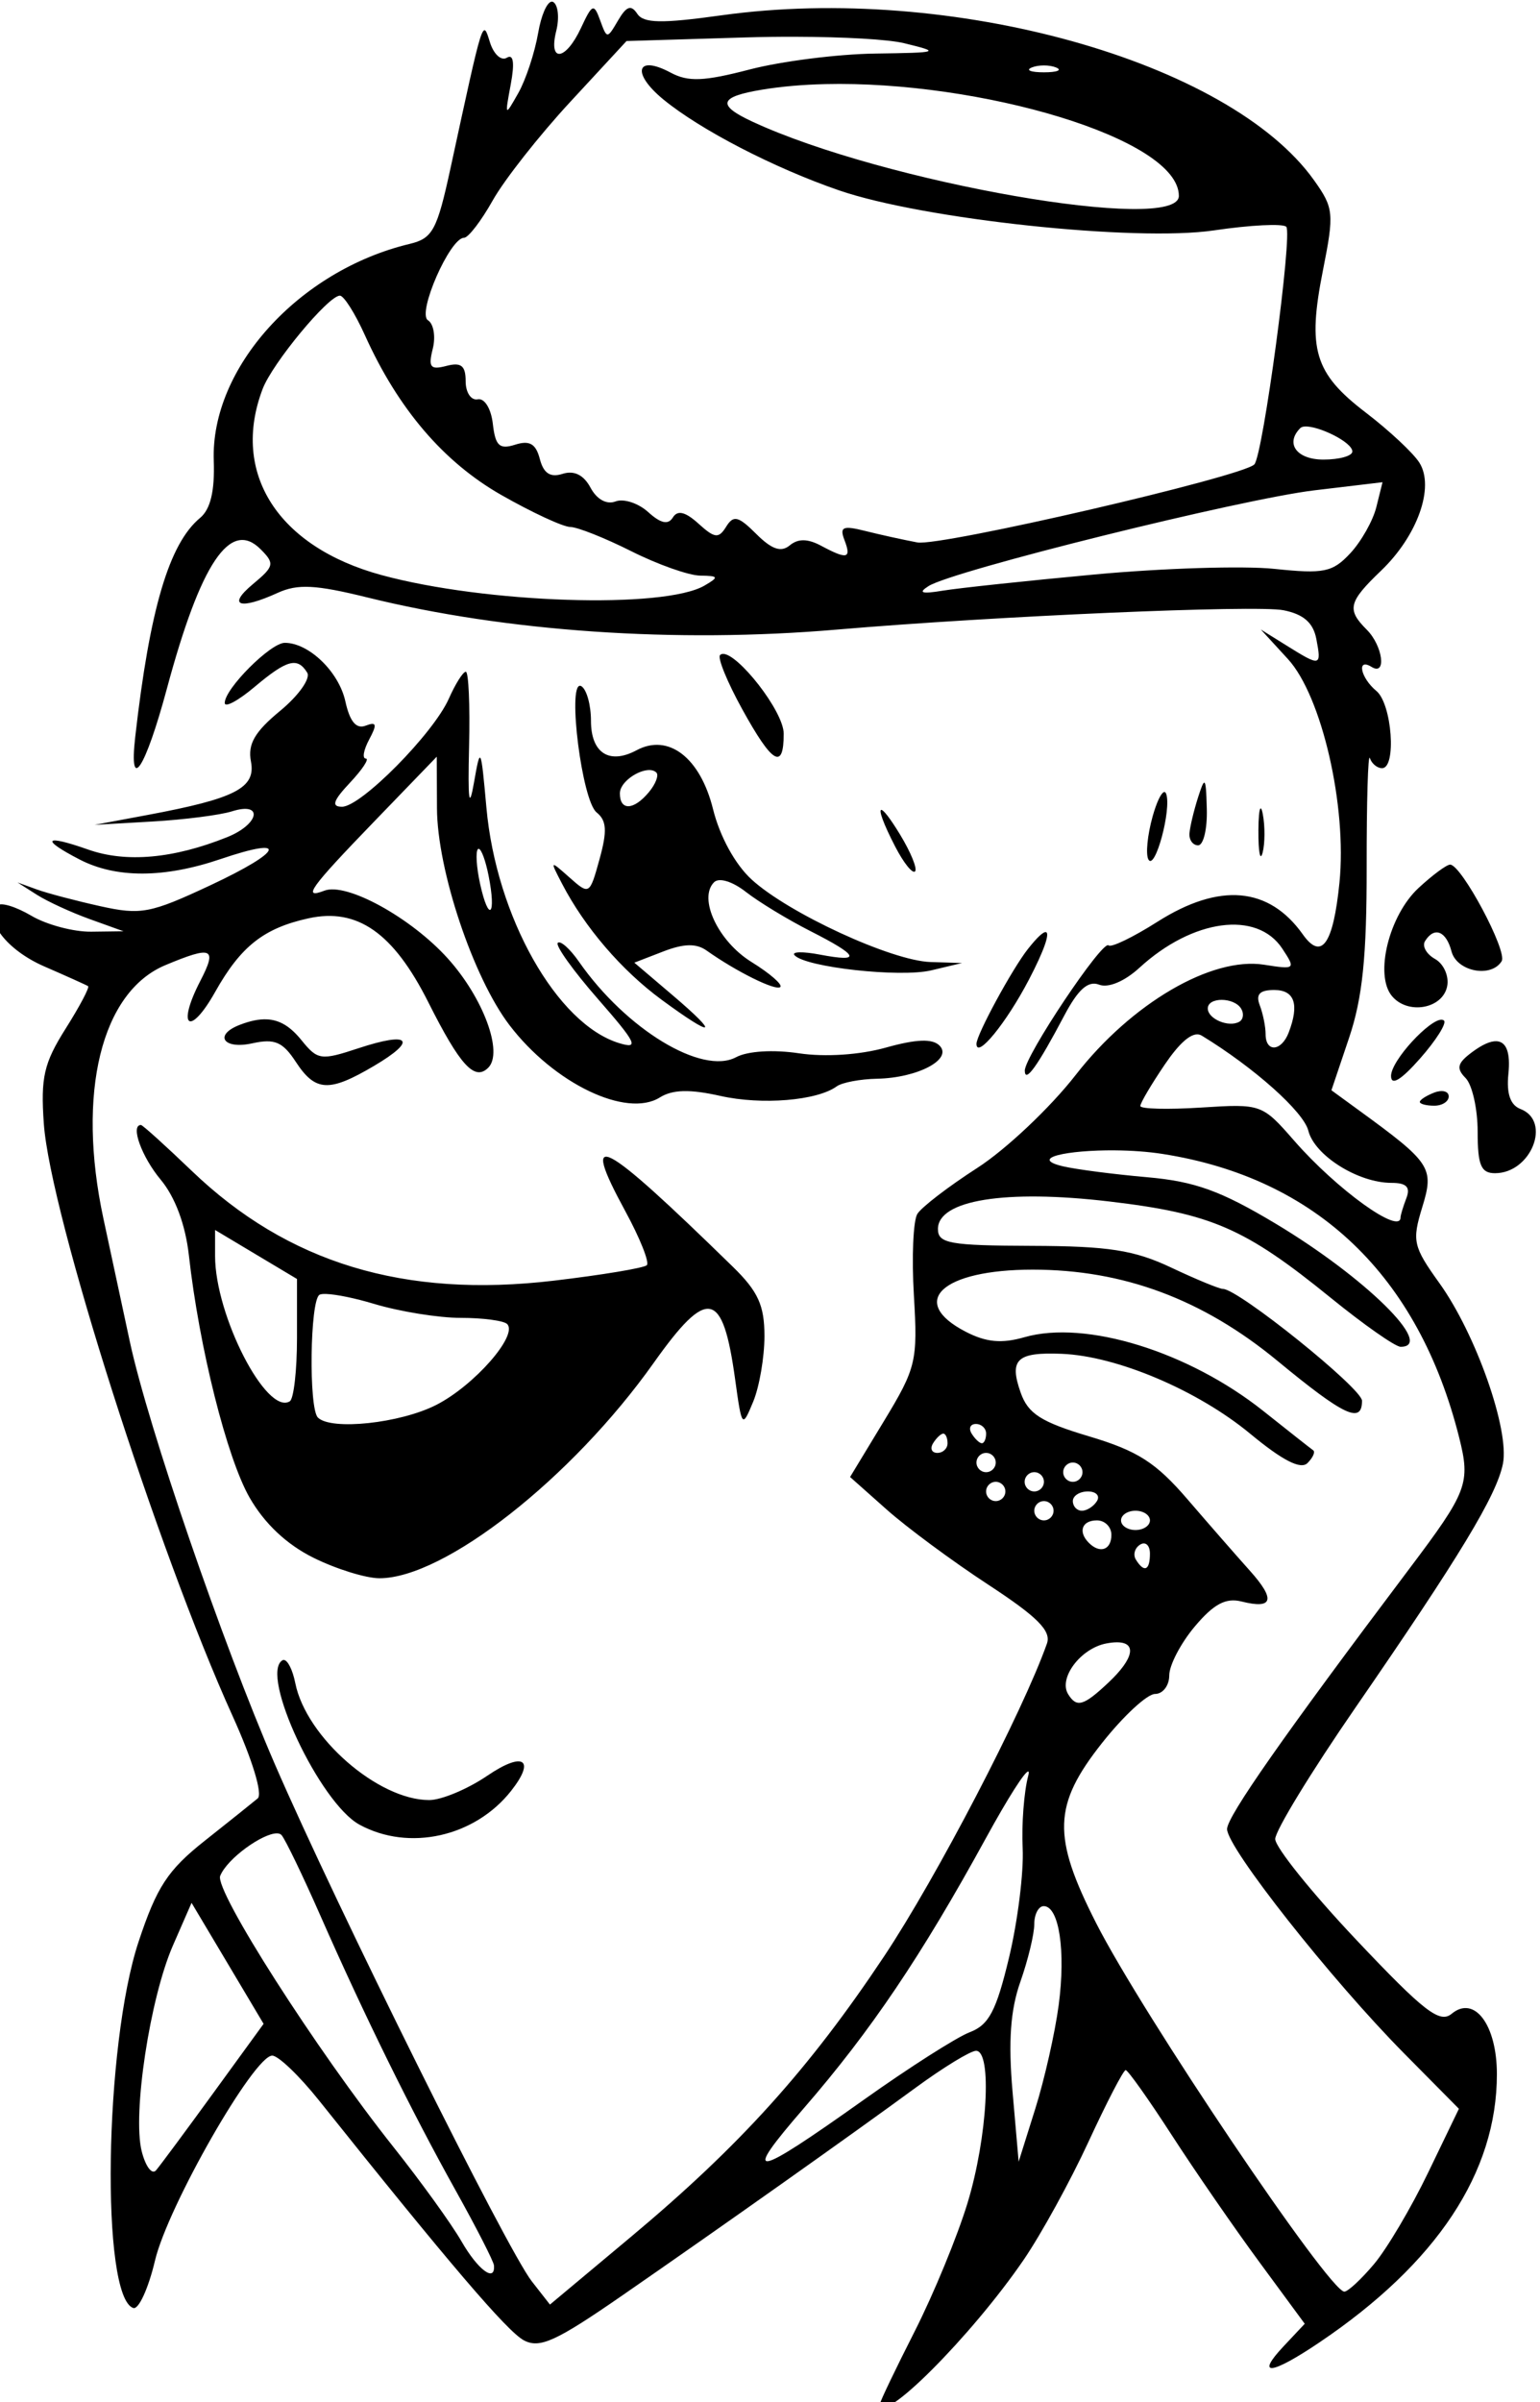
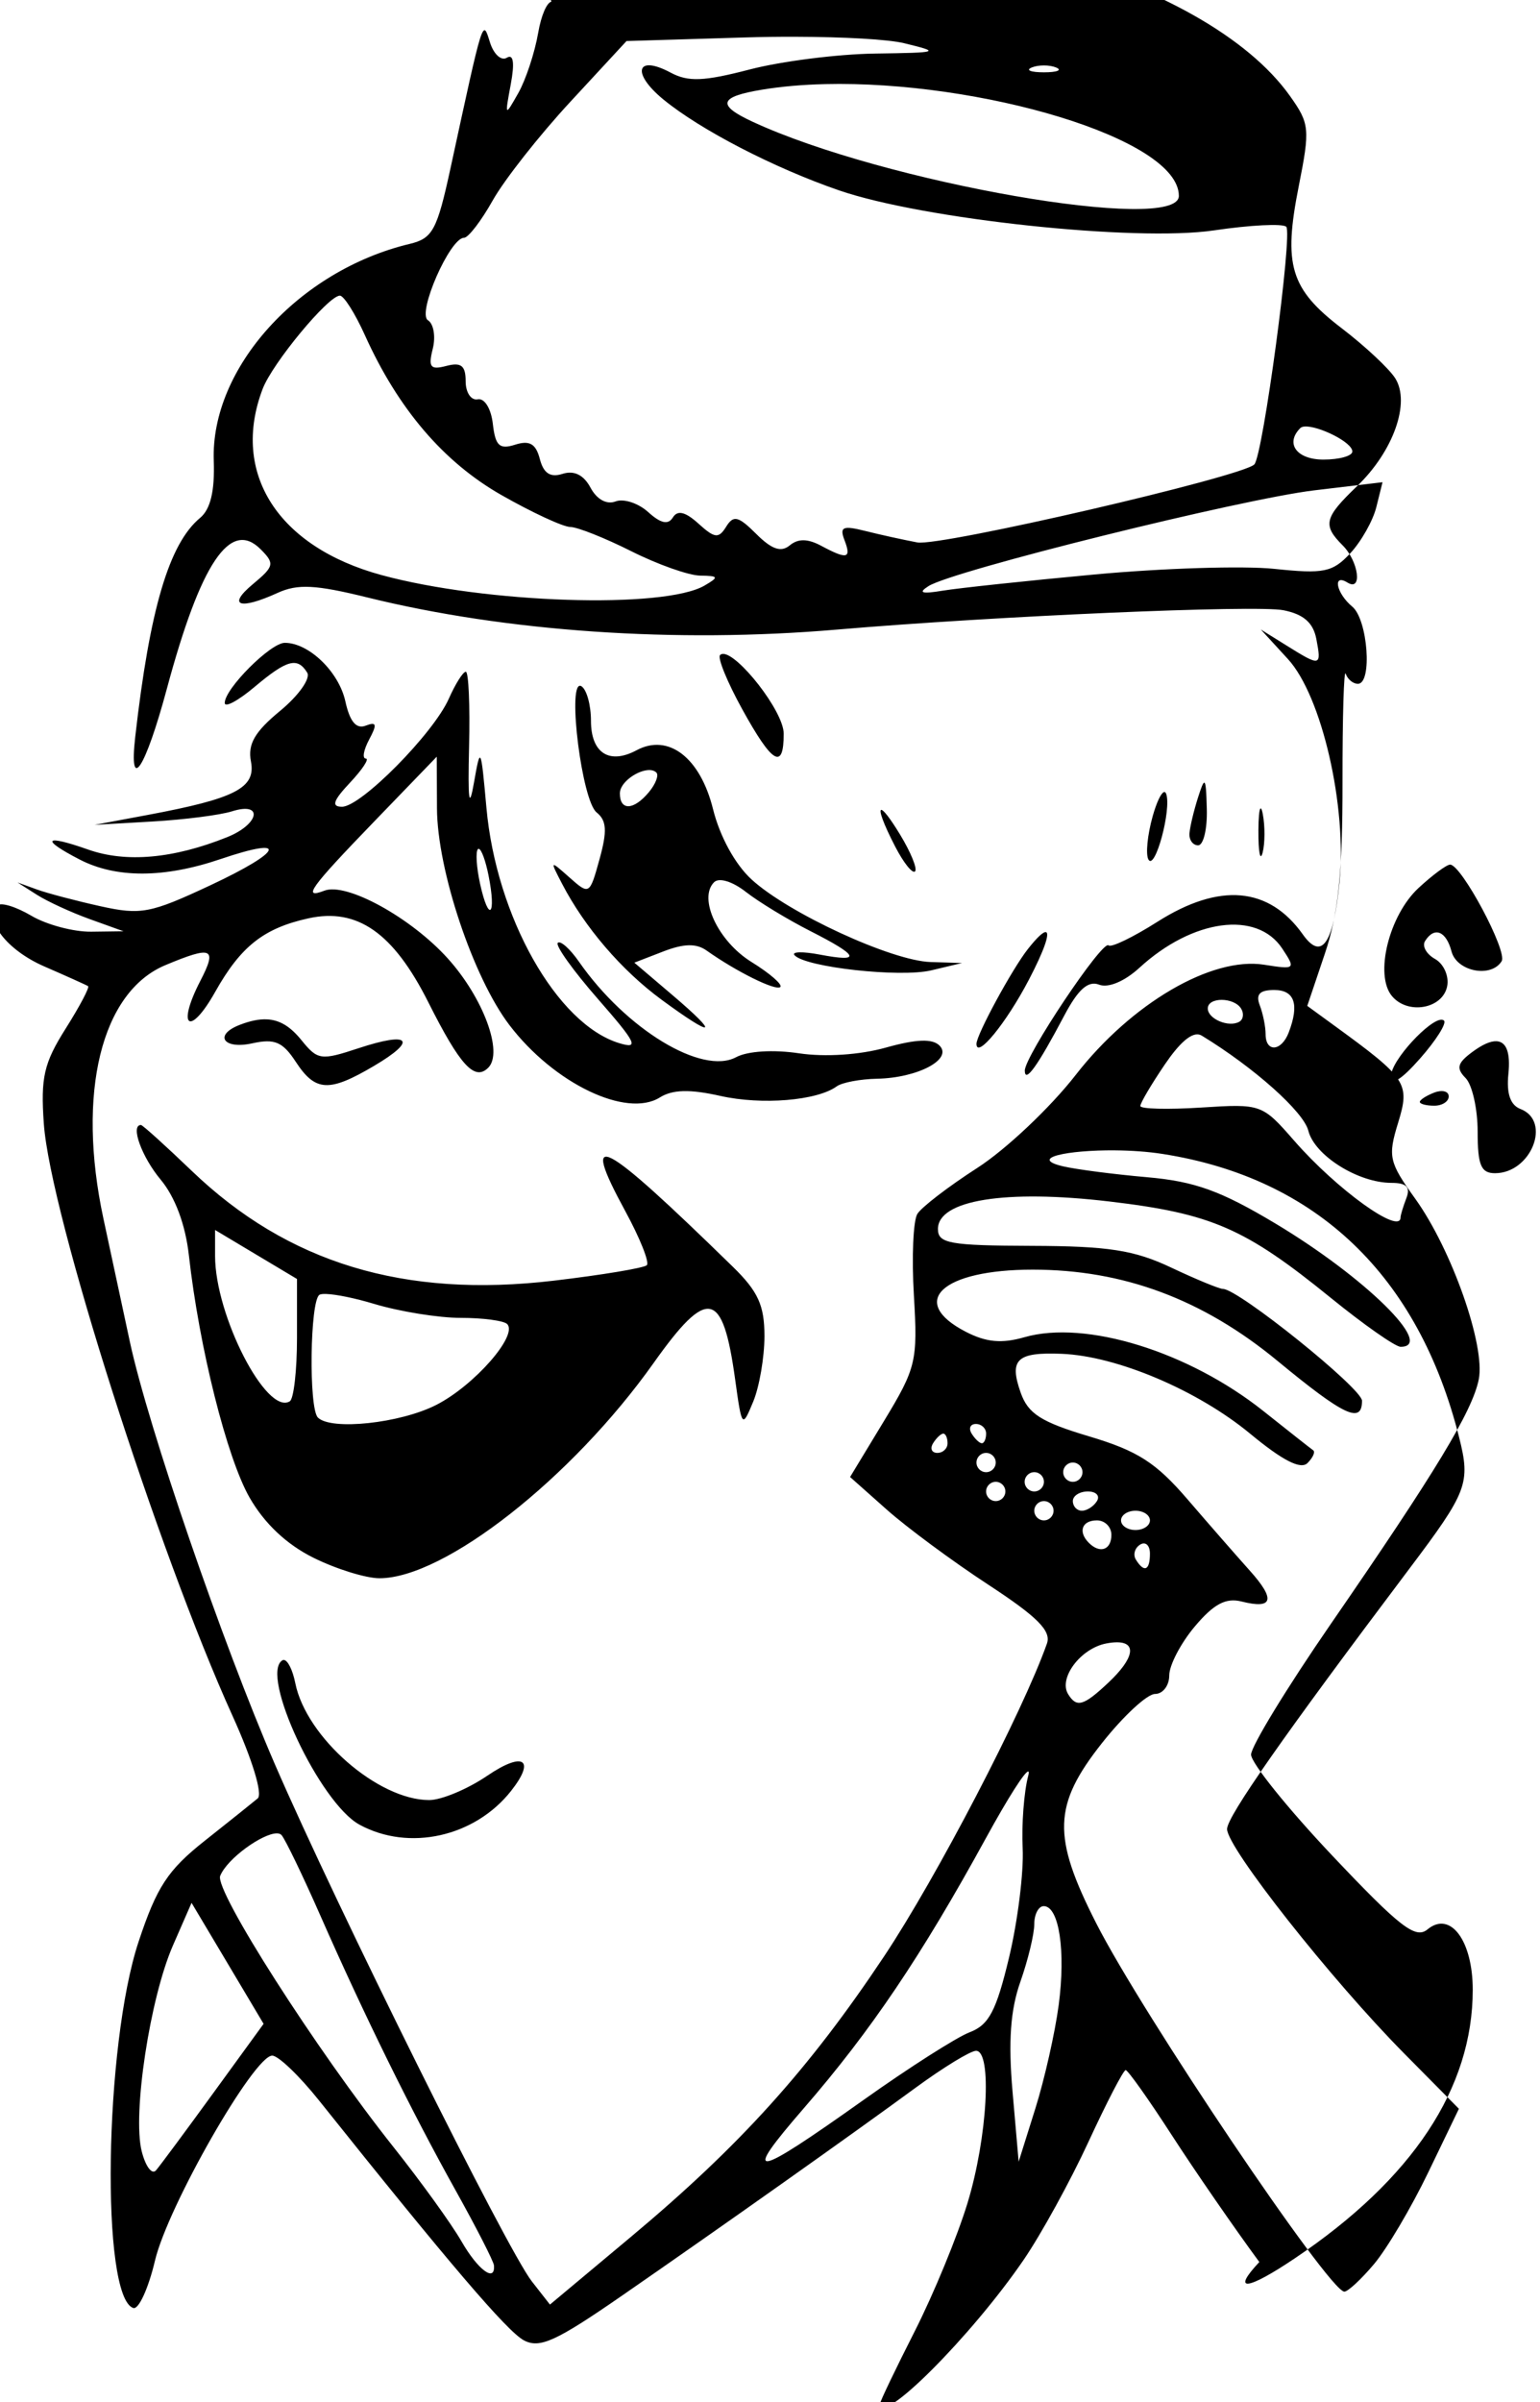
<svg xmlns="http://www.w3.org/2000/svg" xmlns:ns1="http://sodipodi.sourceforge.net/DTD/sodipodi-0.dtd" xmlns:ns2="http://www.inkscape.org/namespaces/inkscape" ns1:docname="Axil.svg" ns2:version="1.0 (4035a4fb49, 2020-05-01)" id="svg612" version="1.1" viewBox="0 0 42.343 66.006" height="66.006mm" width="42.343mm">
  <title id="title636">Axil</title>
  <defs id="defs606" />
  <ns1:namedview ns2:window-maximized="0" ns2:window-y="0" ns2:window-x="128" ns2:window-height="1030" ns2:window-width="1426" fit-margin-bottom="0" fit-margin-right="0" fit-margin-left="0" fit-margin-top="0" ns2:snap-global="false" showgrid="false" ns2:document-rotation="0" ns2:current-layer="layer1" ns2:document-units="mm" ns2:cy="214.85601" ns2:cx="213.24716" ns2:zoom="1.4" ns2:pageshadow="2" ns2:pageopacity="0.0" borderopacity="1.0" bordercolor="#666666" pagecolor="#ffffff" id="base" />
  <g transform="translate(115.527,-28.845)" id="layer1" ns2:groupmode="layer" ns2:label="Lager 1">
-     <path ns1:nodetypes="ssssssssssssssssssccccsssccssssssssccccscscccssssssssssscccsssscsssssscsscsssssscsssssssscccsssssssccccccscssccssssssssssssssccsssscccssssscssscccccsssssssscssssscssssssssssssssscssssssssssssssssssscccsssssssssssssscscsssssssssccsssssccsssssccsssssccsssssssccccssssscssssssssssssccsssscccssssssssccssssssccsssssscsssscsscsssssssssssccsscscsscsssssssssssscssssssssscssssssscsssssssssscccscsssssssssssscsssssssssssssssssscccssscssscssssssscsssscsssssssssssssssssssssscsssssssssssssssssssssssssssscssssssssssssssssssscssssccccscccsscccsss" transform="scale(0.265)" d="m -378.742,109.025 c -0.477,0.095 -1.056,1.418 -1.369,3.225 -0.357,2.065 -1.287,4.879 -2.066,6.254 -1.396,2.465 -1.406,2.453 -0.781,-0.904 0.419,-2.25 0.279,-3.187 -0.41,-2.762 -0.573,0.354 -1.359,-0.362 -1.746,-1.594 -0.769,-2.448 -0.657,-2.802 -4.086,13.008 -1.405,6.48 -1.856,7.316 -4.254,7.891 -11.509,2.756 -20.657,12.877 -20.318,22.479 0.111,3.143 -0.34,5.035 -1.416,5.928 -3.216,2.669 -5.223,9.434 -6.732,22.705 -0.678,5.961 1.039,3.348 3.285,-5 3.508,-13.035 6.576,-17.6 9.717,-14.459 1.49,1.49 1.427,1.776 -0.801,3.631 -2.698,2.246 -1.382,2.704 2.58,0.898 2.073,-0.945 3.934,-0.849 9.297,0.475 14.408,3.557 32.022,4.762 48.705,3.336 16.444,-1.405 43.513,-2.577 46.359,-2.008 2.082,0.416 3.083,1.294 3.406,2.984 0.545,2.852 0.437,2.875 -3.051,0.701 l -2.715,-1.691 2.816,3.066 c 3.513,3.825 6.15,15.269 5.346,23.209 -0.645,6.37 -1.858,8.082 -3.795,5.352 -3.514,-4.954 -8.645,-5.405 -15.082,-1.322 -2.534,1.607 -4.82,2.711 -5.08,2.451 -0.611,-0.611 -8.708,11.497 -8.689,12.992 0.018,1.353 1.327,-0.472 4.086,-5.697 1.447,-2.74 2.481,-3.658 3.625,-3.219 0.956,0.367 2.643,-0.342 4.188,-1.758 5.52,-5.06 12.192,-5.955 14.812,-1.988 1.415,2.142 1.363,2.188 -1.887,1.676 -5.445,-0.858 -13.765,4.008 -19.541,11.428 -2.638,3.389 -7.239,7.731 -10.223,9.65 -2.983,1.919 -5.777,4.063 -6.209,4.762 -0.432,0.699 -0.594,4.505 -0.359,8.459 0.405,6.811 0.243,7.495 -3.096,13.006 l -3.525,5.816 3.807,3.383 c 2.094,1.86 6.827,5.359 10.518,7.773 5.118,3.348 6.566,4.8 6.1,6.117 -2.498,7.065 -11.45,24.252 -16.879,32.406 -7.802,11.72 -14.985,19.674 -26.309,29.135 l -8.377,7 -1.881,-2.406 c -2.608,-3.337 -20.244,-38.812 -26.664,-53.633 -5.452,-12.587 -13.132,-34.945 -15.037,-43.775 -0.593,-2.75 -1.831,-8.515 -2.752,-12.812 -2.787,-13.008 -0.222,-23.485 6.434,-26.266 4.876,-2.037 5.401,-1.799 3.619,1.646 -2.492,4.819 -1.1,5.837 1.545,1.131 2.658,-4.73 5.048,-6.613 9.684,-7.631 5.072,-1.114 8.812,1.506 12.434,8.707 3.298,6.558 4.802,8.198 6.217,6.783 1.582,-1.582 -0.515,-7.242 -4.197,-11.326 -3.822,-4.239 -10.508,-7.913 -12.801,-7.033 -2.346,0.9 -1.508,-0.265 5.154,-7.16 l 6.5,-6.729 0.023,5.346 c 0.025,6.404 3.751,17.544 7.518,22.482 4.615,6.051 12.14,9.67 15.607,7.504 1.319,-0.824 3.107,-0.869 6.279,-0.158 4.302,0.964 10.033,0.493 12.074,-0.992 0.55,-0.4 2.434,-0.756 4.188,-0.791 4.223,-0.084 7.885,-2.027 6.475,-3.438 -0.737,-0.737 -2.407,-0.674 -5.568,0.211 -2.712,0.759 -6.315,0.995 -9.018,0.59 -2.659,-0.399 -5.325,-0.233 -6.516,0.404 -3.541,1.895 -11.422,-2.893 -16.312,-9.908 -0.935,-1.342 -1.923,-2.218 -2.193,-1.947 -0.271,0.271 1.604,2.89 4.166,5.818 3.996,4.568 4.311,5.219 2.219,4.584 -6.481,-1.966 -12.77,-13.105 -13.789,-24.426 -0.571,-6.341 -0.619,-6.439 -1.291,-2.59 -0.506,2.894 -0.644,1.857 -0.508,-3.75 0.104,-4.262 -0.049,-7.748 -0.338,-7.748 -0.289,0 -1.083,1.257 -1.764,2.795 -1.597,3.607 -9.109,11.203 -11.08,11.203 -1.137,0 -0.928,-0.629 0.83,-2.5 1.292,-1.375 2.029,-2.498 1.639,-2.498 -0.39,0 -0.232,-0.891 0.35,-1.979 0.845,-1.58 0.772,-1.867 -0.369,-1.43 -0.978,0.375 -1.642,-0.42 -2.104,-2.521 -0.674,-3.067 -3.784,-6.07 -6.285,-6.07 -1.475,0 -6.23,4.758 -6.23,6.234 0,0.519 1.384,-0.223 3.076,-1.646 3.38,-2.844 4.465,-3.14 5.48,-1.496 0.371,0.601 -0.892,2.383 -2.809,3.963 -2.641,2.177 -3.374,3.449 -3.029,5.252 0.524,2.74 -1.605,3.839 -10.719,5.541 l -5.5,1.027 6,-0.346 c 3.3,-0.191 7.013,-0.665 8.25,-1.055 3.295,-1.037 2.852,1.333 -0.5,2.678 -5.57,2.234 -10.49,2.673 -14.418,1.287 -4.561,-1.609 -4.998,-1.096 -0.881,1.033 3.778,1.954 8.766,1.939 14.609,-0.045 7.141,-2.424 6.515,-0.826 -1.064,2.721 -6.216,2.909 -7.198,3.094 -11.398,2.164 -2.528,-0.56 -5.498,-1.342 -6.598,-1.74 l -2,-0.725 2,1.273 c 1.1,0.7 3.575,1.839 5.5,2.531 l 3.5,1.26 -3.346,0.043 c -1.84,0.024 -4.638,-0.721 -6.219,-1.654 -1.58,-0.934 -3.154,-1.416 -3.496,-1.074 -1.479,1.479 0.929,4.63 4.834,6.328 2.325,1.011 4.372,1.932 4.549,2.047 0.177,0.115 -0.874,2.101 -2.334,4.414 -2.255,3.569 -2.595,5.062 -2.258,9.846 0.658,9.338 11.771,44.19 19.584,61.416 2.05,4.52 3.143,8.103 2.607,8.551 -0.507,0.424 -2.987,2.406 -5.51,4.404 -3.822,3.027 -4.964,4.773 -6.848,10.451 -3.564,10.744 -3.944,36.855 -0.551,37.986 0.556,0.185 1.569,-2.026 2.252,-4.916 1.332,-5.636 10.271,-21.256 12.164,-21.256 0.629,0 2.815,2.093 4.857,4.65 13.431,16.818 19.517,23.944 21.242,24.867 1.651,0.883 3.321,0.124 10.223,-4.648 10.38,-7.177 23.685,-16.593 30.455,-21.553 2.864,-2.098 5.676,-3.814 6.25,-3.814 1.686,0 1.185,8.982 -0.881,15.773 -1.049,3.451 -3.521,9.45 -5.492,13.33 -1.971,3.88 -3.584,7.243 -3.584,7.475 h -0.002 c 0,2.498 9.475,-6.98 14.898,-14.904 1.816,-2.654 4.846,-8.166 6.732,-12.25 1.887,-4.084 3.62,-7.424 3.852,-7.424 0.232,0 2.387,3.037 4.789,6.75 2.402,3.713 6.488,9.632 9.08,13.152 l 4.711,6.402 -2.205,2.348 c -2.954,3.144 -1.279,2.959 3.719,-0.408 12.192,-8.215 18.424,-17.627 18.424,-27.822 0,-5.112 -2.33,-8.223 -4.693,-6.262 -1.24,1.029 -2.862,-0.226 -9.895,-7.666 -4.626,-4.894 -8.412,-9.601 -8.412,-10.457 0,-0.857 3.723,-6.952 8.271,-13.547 10.889,-15.787 14.696,-22.077 15.354,-25.363 0.7,-3.501 -2.799,-13.448 -6.588,-18.727 -2.728,-3.8 -2.858,-4.371 -1.783,-7.873 1.257,-4.096 0.93,-4.594 -6.607,-10.078 l -2.816,-2.051 1.836,-5.449 c 1.39,-4.127 1.832,-8.433 1.82,-17.742 -0.008,-6.761 0.143,-11.823 0.334,-11.25 0.191,0.573 0.76,1.043 1.264,1.043 1.517,0 1.03,-6.662 -0.584,-8.002 -1.662,-1.38 -2.082,-3.476 -0.5,-2.498 1.576,0.974 1.166,-2.192 -0.5,-3.857 -2.099,-2.099 -1.91,-2.875 1.479,-6.121 3.784,-3.625 5.575,-8.668 3.98,-11.199 -0.632,-1.002 -3.136,-3.342 -5.566,-5.199 -5.334,-4.076 -6.075,-6.537 -4.443,-14.746 1.177,-5.921 1.125,-6.467 -0.918,-9.336 -8.808,-12.37 -37.715,-20.417 -61.469,-17.113 -6.259,0.871 -8.101,0.835 -8.762,-0.164 -0.632,-0.956 -1.116,-0.787 -1.982,0.691 -1.138,1.941 -1.153,1.941 -1.861,0 -0.654,-1.794 -0.818,-1.729 -1.994,0.793 -1.588,3.405 -3.398,3.625 -2.566,0.312 0.337,-1.341 0.201,-2.693 -0.303,-3.004 -0.063,-0.039 -0.129,-0.051 -0.197,-0.037 z m 25.334,3.637 c 5.058,0.014 9.621,0.266 11.271,0.668 3.823,0.931 3.689,0.978 -3.039,1.074 -3.872,0.055 -9.712,0.796 -12.979,1.646 -4.766,1.241 -6.387,1.307 -8.209,0.332 -3.558,-1.904 -4.1,0.033 -0.773,2.768 3.837,3.155 11.493,7.117 18.25,9.441 8.716,2.999 30.775,5.351 38.891,4.148 3.772,-0.559 7.149,-0.727 7.502,-0.375 0.679,0.678 -2.425,23.755 -3.314,24.645 -1.285,1.285 -32.606,8.531 -34.961,8.088 -1.448,-0.272 -3.884,-0.809 -5.414,-1.193 -2.322,-0.583 -2.677,-0.426 -2.148,0.951 0.741,1.93 0.289,2.037 -2.434,0.58 -1.381,-0.739 -2.384,-0.749 -3.246,-0.033 -0.9,0.747 -1.866,0.417 -3.469,-1.182 -1.867,-1.862 -2.366,-1.983 -3.127,-0.756 -0.778,1.254 -1.184,1.211 -2.869,-0.314 -1.365,-1.236 -2.174,-1.431 -2.66,-0.645 -0.489,0.792 -1.257,0.625 -2.562,-0.557 -1.025,-0.928 -2.548,-1.425 -3.385,-1.104 -0.922,0.354 -1.946,-0.207 -2.598,-1.426 -0.708,-1.323 -1.698,-1.815 -2.893,-1.436 -1.283,0.407 -1.976,-0.044 -2.367,-1.541 -0.413,-1.581 -1.062,-1.956 -2.555,-1.482 -1.635,0.519 -2.058,0.125 -2.32,-2.16 -0.181,-1.581 -0.863,-2.686 -1.57,-2.545 -0.687,0.138 -1.25,-0.703 -1.25,-1.867 0,-1.622 -0.465,-1.996 -1.994,-1.596 -1.668,0.436 -1.902,0.146 -1.42,-1.773 0.317,-1.263 0.092,-2.596 -0.498,-2.961 -1.155,-0.714 2.28,-8.553 3.748,-8.553 0.438,0 1.778,-1.746 2.977,-3.879 1.199,-2.133 4.812,-6.723 8.029,-10.199 l 5.85,-6.322 12.404,-0.375 c 1.706,-0.052 3.447,-0.073 5.133,-0.068 z m 25.771,2.973 c 0.453,0 0.906,0.068 1.25,0.207 0.688,0.277 0.125,0.506 -1.25,0.506 -1.375,0 -1.937,-0.228 -1.25,-0.506 0.344,-0.139 0.797,-0.207 1.25,-0.207 z m -22.732,1.936 c 16.044,-0.387 36.732,5.627 36.732,11.59 0,3.965 -30.605,-1.36 -44.25,-7.699 -3.717,-1.727 -3.46,-2.577 1,-3.314 2.029,-0.335 4.226,-0.521 6.518,-0.576 z m -50.316,21.934 c 0.409,0 1.578,1.847 2.596,4.104 3.442,7.634 8.159,13.155 14.162,16.574 3.185,1.814 6.401,3.303 7.146,3.311 0.745,0.007 3.594,1.139 6.332,2.514 2.738,1.375 5.952,2.513 7.145,2.529 1.922,0.027 1.975,0.144 0.457,1.029 -4.208,2.453 -22.721,1.852 -33.527,-1.088 -10.756,-2.927 -15.643,-10.576 -12.328,-19.295 1.017,-2.675 6.818,-9.678 8.018,-9.678 z m 100.102,13.572 c 1.401,-0.101 4.947,1.616 4.947,2.59 0,0.462 -1.35,0.838 -3,0.838 -2.773,0 -3.999,-1.667 -2.4,-3.266 0.096,-0.096 0.253,-0.148 0.453,-0.162 z m 8.078,5.775 -0.641,2.576 c -0.351,1.417 -1.57,3.576 -2.709,4.797 -1.836,1.967 -2.734,2.15 -7.887,1.611 -3.197,-0.334 -11.569,-0.073 -18.604,0.58 -7.035,0.653 -14.141,1.41 -15.791,1.682 -2.195,0.362 -2.59,0.234 -1.469,-0.477 2.531,-1.605 32.423,-9.018 40.023,-9.926 z m -68.477,17.805 c -0.101,0.011 -0.188,0.05 -0.258,0.119 -0.283,0.283 0.75,2.806 2.295,5.607 3.133,5.679 4.309,6.374 4.309,2.545 0,-2.331 -4.826,-8.434 -6.346,-8.271 z m -14.779,3.305 c -1.306,-0.114 0.185,11.898 1.711,13.129 1.046,0.843 1.113,1.92 0.307,4.84 -1.024,3.709 -1.061,3.733 -3.109,1.916 -2.055,-1.823 -2.063,-1.819 -0.773,0.658 2.35,4.515 6.162,8.954 10.307,12.002 5.469,4.022 6.135,3.778 1.184,-0.434 l -4,-3.402 3,-1.16 c 2.138,-0.827 3.431,-0.855 4.5,-0.096 3.076,2.184 7.202,4.224 7.646,3.779 0.253,-0.253 -1.094,-1.42 -2.99,-2.592 -3.462,-2.14 -5.555,-6.597 -3.883,-8.27 0.512,-0.512 1.902,-0.09 3.305,1.006 1.332,1.04 4.334,2.864 6.672,4.051 5.09,2.584 5.375,3.28 1,2.447 -1.787,-0.34 -2.97,-0.31 -2.627,0.066 1.142,1.252 10.959,2.336 14.191,1.566 l 3.186,-0.76 -3.271,-0.102 c -4.036,-0.126 -14.741,-5.062 -18.562,-8.559 -1.706,-1.56 -3.298,-4.462 -4,-7.291 -1.327,-5.345 -4.62,-7.883 -7.932,-6.111 -2.833,1.516 -4.734,0.291 -4.734,-3.051 0,-1.635 -0.446,-3.247 -0.99,-3.584 -0.048,-0.03 -0.093,-0.047 -0.135,-0.051 z m 6.938,8.752 c 0.397,-0.049 0.746,0.018 0.973,0.244 0.275,0.275 -0.07,1.185 -0.766,2.023 -1.579,1.903 -3.02,1.965 -3.02,0.131 0,-1.066 1.62,-2.253 2.812,-2.398 z m 57.822,1.293 c -0.127,-3.5e-4 -0.322,0.522 -0.635,1.498 -0.44,1.375 -0.846,3.062 -0.9,3.75 -0.055,0.688 0.35,1.25 0.9,1.25 0.55,0 0.955,-1.688 0.9,-3.75 -0.05,-1.883 -0.102,-2.748 -0.266,-2.748 z m -4.195,0.982 c -0.301,0.118 -0.757,1.072 -1.162,2.516 -0.54,1.925 -0.737,3.938 -0.436,4.471 0.683,1.208 2.42,-5.226 1.84,-6.812 -0.058,-0.159 -0.142,-0.213 -0.242,-0.174 z m 10.078,1.695 c -0.019,-0.014 -0.039,-0.012 -0.057,0.006 -0.119,0.119 -0.202,0.939 -0.209,2.314 h 0.002 c -0.011,2.2 0.185,3.218 0.436,2.262 0.249,-0.956 0.257,-2.756 0.018,-4 -0.067,-0.35 -0.131,-0.539 -0.189,-0.582 z m -39.391,0.146 c -0.278,0.006 0.175,1.358 1.447,3.818 0.866,1.674 1.789,2.827 2.053,2.562 0.264,-0.264 -0.441,-1.994 -1.568,-3.844 -1.057,-1.734 -1.716,-2.542 -1.932,-2.537 z m -41.748,4.041 c 0.27,0.089 0.689,1.222 0.996,2.76 0.834,4.168 0.026,4.976 -0.875,0.875 -0.38,-1.729 -0.481,-3.353 -0.227,-3.607 0.032,-0.032 0.067,-0.04 0.105,-0.027 z m 100.766,1.633 c -0.366,0 -1.841,1.093 -3.279,2.426 -3.065,2.842 -4.584,9.003 -2.762,11.199 1.647,1.985 5.288,1.332 5.738,-1.027 0.2,-1.047 -0.367,-2.311 -1.26,-2.811 -0.893,-0.5 -1.362,-1.331 -1.043,-1.848 0.955,-1.546 2.193,-1.068 2.75,1.061 0.546,2.088 4.11,2.784 5.203,1.016 0.631,-1.021 -4.171,-10.016 -5.348,-10.016 z m -41.943,7.002 c -0.257,-0.052 -0.879,0.503 -1.863,1.748 -1.64,2.076 -5.338,8.888 -5.338,9.834 0,1.625 3.084,-2.145 5.438,-6.646 1.609,-3.077 2.193,-4.849 1.764,-4.936 z m 23.691,6 c 2.119,0 2.624,1.488 1.5,4.418 -0.755,1.966 -2.393,2.077 -2.393,0.162 0,-0.78 -0.274,-2.13 -0.607,-3 -0.435,-1.134 -0.01,-1.58 1.5,-1.58 z m -5.441,1.023 c 0.771,0.003 1.635,0.305 2.006,0.906 0.317,0.512 0.23,1.126 -0.191,1.365 -1.096,0.621 -3.266,-0.295 -3.266,-1.379 0,-0.599 0.68,-0.896 1.451,-0.893 z m -99.088,2.02 c -0.815,-0.036 -1.722,0.156 -2.781,0.562 -2.746,1.054 -1.734,2.586 1.271,1.926 2.331,-0.512 3.16,-0.161 4.523,1.92 2.032,3.101 3.447,3.175 8.109,0.424 4.563,-2.692 3.762,-3.608 -1.607,-1.836 -3.896,1.286 -4.235,1.238 -5.916,-0.838 -1.136,-1.403 -2.241,-2.098 -3.6,-2.158 z m 121.945,0.039 c -1.21,-0.154 -5.311,4.237 -5.293,5.842 0.011,1.037 1.042,0.413 3.016,-1.826 1.649,-1.871 2.765,-3.637 2.48,-3.922 -0.053,-0.053 -0.123,-0.084 -0.203,-0.094 z m -25.275,1.527 c 0.119,0.016 0.23,0.056 0.334,0.119 5.43,3.308 10.571,7.889 11.066,9.863 0.645,2.571 5.168,5.408 8.623,5.408 1.557,0 1.989,0.439 1.551,1.58 -0.334,0.87 -0.607,1.77 -0.607,2 0,1.87 -6.618,-2.895 -11.021,-7.936 -3.341,-3.824 -3.418,-3.851 -9.674,-3.453 -3.468,0.221 -6.305,0.149 -6.305,-0.162 0,-0.311 1.148,-2.256 2.551,-4.32 1.47,-2.164 2.651,-3.212 3.482,-3.1 z m 30.92,0.703 c -0.619,-0.028 -1.454,0.338 -2.494,1.105 -1.571,1.159 -1.711,1.697 -0.709,2.713 0.688,0.697 1.25,3.203 1.25,5.568 0,3.474 0.346,4.299 1.801,4.299 3.751,0 5.895,-5.411 2.639,-6.66 -1.05,-0.403 -1.46,-1.594 -1.25,-3.635 0.226,-2.203 -0.205,-3.344 -1.236,-3.391 z m -5.871,5.178 c -0.179,0.02 -0.376,0.067 -0.582,0.146 -0.825,0.317 -1.5,0.753 -1.5,0.969 0,0.216 0.675,0.393 1.5,0.393 0.825,0 1.5,-0.434 1.5,-0.967 0,-0.4 -0.38,-0.6 -0.918,-0.541 z m -134.773,3.508 c -1.121,0 0.074,3.306 2.051,5.674 1.491,1.787 2.566,4.666 2.92,7.826 1.071,9.565 3.945,21.026 6.299,25.133 1.55,2.703 3.847,4.865 6.645,6.25 2.352,1.164 5.428,2.117 6.832,2.117 6.742,0.002 19.969,-10.377 28.445,-22.32 5.606,-7.899 7.174,-7.589 8.455,1.672 0.7,5.06 0.733,5.101 1.879,2.334 0.641,-1.548 1.166,-4.607 1.166,-6.799 0,-3.185 -0.658,-4.627 -3.279,-7.186 -13.749,-13.421 -15.943,-14.555 -11.158,-5.764 1.518,2.79 2.524,5.31 2.234,5.6 -0.29,0.29 -4.63,1.013 -9.645,1.605 -15.537,1.837 -27.604,-1.821 -37.582,-11.393 -2.724,-2.612 -5.092,-4.75 -5.262,-4.75 z m 101.068,2.631 c 1.642,0.014 3.373,0.127 4.934,0.371 15.954,2.492 26.54,12.603 30.766,29.385 1.198,4.757 0.872,5.616 -5.154,13.613 -13.021,17.28 -18.922,25.701 -18.922,27.008 0,1.936 10.793,15.606 18.357,23.25 l 5.697,5.756 -3.186,6.605 c -1.752,3.633 -4.278,7.903 -5.615,9.492 -1.337,1.589 -2.728,2.878 -3.092,2.863 -1.605,-0.065 -20.912,-28.719 -25.738,-38.199 -4.589,-9.013 -4.485,-12.253 0.6,-18.686 2.213,-2.799 4.688,-5.09 5.5,-5.09 0.812,0 1.477,-0.864 1.477,-1.922 0,-1.058 1.192,-3.341 2.648,-5.072 1.966,-2.336 3.217,-3.004 4.852,-2.594 3.284,0.824 3.554,-0.197 0.848,-3.213 -1.332,-1.484 -4.236,-4.805 -6.451,-7.381 -3.279,-3.812 -5.173,-5.026 -10.195,-6.525 -5.013,-1.497 -6.348,-2.348 -7.121,-4.547 -1.209,-3.439 -0.4,-4.204 4.264,-4.018 5.728,0.228 14.109,3.783 19.564,8.295 3.351,2.772 5.234,3.735 5.934,3.035 0.565,-0.564 0.83,-1.16 0.592,-1.326 -0.238,-0.166 -2.554,-1.988 -5.145,-4.051 -7.772,-6.187 -18.466,-9.495 -24.814,-7.674 -2.364,0.678 -3.972,0.529 -6.094,-0.568 -6.04,-3.123 -2.461,-6.439 6.949,-6.439 9.415,0 17.653,3.07 25.41,9.469 6.898,5.689 8.76,6.567 8.76,4.127 0,-1.281 -12.833,-11.596 -14.428,-11.596 -0.375,0 -2.795,-0.997 -5.377,-2.217 -3.826,-1.807 -6.5,-2.224 -14.445,-2.25 -8.523,-0.028 -9.75,-0.248 -9.75,-1.744 0,-3.002 6.999,-4.129 17.764,-2.859 10.622,1.253 14.076,2.754 22.992,9.992 3.44,2.793 6.703,5.078 7.25,5.078 3.642,0 -3.673,-7.202 -12.969,-12.77 -5.692,-3.409 -8.382,-4.38 -13.334,-4.814 -3.412,-0.299 -7.328,-0.805 -8.703,-1.125 -3.679,-0.856 0.45,-1.702 5.377,-1.66 z m -93.377,8.256 4.25,2.541 4.25,2.539 v 6.109 c 0,3.36 -0.336,6.319 -0.746,6.574 -2.41,1.499 -7.754,-8.888 -7.754,-15.072 z m 11.533,6.635 c 1.033,0.038 2.963,0.426 4.955,1.025 2.656,0.799 6.708,1.453 9.004,1.453 2.296,0 4.462,0.288 4.812,0.639 1.161,1.161 -3.411,6.375 -7.35,8.385 -3.746,1.911 -10.921,2.676 -12.287,1.311 -0.964,-0.964 -0.822,-12.118 0.162,-12.727 0.114,-0.07 0.359,-0.099 0.703,-0.086 z m 67.408,13.48 c 0.582,0 1.059,0.45 1.059,1 0,0.55 -0.199,1 -0.441,1 -0.243,0 -0.719,-0.45 -1.059,-1 -0.34,-0.55 -0.141,-1 0.441,-1 z m -3.383,1 c 0.242,0 0.441,0.45 0.441,1 0,0.55 -0.476,1 -1.059,1 -0.582,0 -0.781,-0.45 -0.441,-1 0.34,-0.55 0.816,-1 1.059,-1 z m 4.441,2 c 0.55,0 1,0.45 1,1 0,0.55 -0.45,1 -1,1 -0.55,0 -1,-0.45 -1,-1 0,-0.55 0.45,-1 1,-1 z m 9,1 c 0.55,0 1,0.45 1,1 0,0.55 -0.45,1 -1,1 -0.55,0 -1,-0.45 -1,-1 0,-0.55 0.45,-1 1,-1 z m -4,0.998 c 0.55,0 1,0.45 1,1 0,0.55 -0.45,1 -1,1 -0.55,0 -1,-0.45 -1,-1 0,-0.55 0.45,-1 1,-1 z m -4,1 c 0.55,0 1,0.45 1,1 0,0.55 -0.45,1 -1,1 -0.55,0 -1,-0.45 -1,-1 0,-0.55 0.45,-1 1,-1 z m 9.559,1 c 0.857,0 1.281,0.45 0.941,1 -0.34,0.55 -1.041,1 -1.559,1 -0.518,0 -0.941,-0.45 -0.941,-1 0,-0.55 0.701,-1 1.559,-1 z m -4.559,1 c 0.55,0 1,0.45 1,1 0,0.55 -0.45,1 -1,1 -0.55,0 -1,-0.45 -1,-1 0,-0.55 0.45,-1 1,-1 z m 9.5,1 c 0.825,0 1.5,0.45 1.5,1 0,0.55 -0.675,1 -1.5,1 -0.825,0 -1.5,-0.45 -1.5,-1 0,-0.55 0.675,-1 1.5,-1 z m -4,1 c 0.825,0 1.5,0.675 1.5,1.5 0,1.562 -1.183,1.985 -2.334,0.834 -1.151,-1.151 -0.728,-2.334 0.834,-2.334 z m 4.879,2.391 c 0.364,0.012 0.621,0.408 0.621,1.051 0,1.757 -0.6,2.016 -1.457,0.629 -0.316,-0.512 -0.118,-1.213 0.441,-1.559 0.14,-0.086 0.273,-0.125 0.395,-0.121 z m -2.854,10.252 c 2.123,-0.03 1.859,1.648 -0.84,4.184 -2.579,2.423 -3.288,2.626 -4.172,1.195 -1.028,-1.663 1.295,-4.751 3.957,-5.26 0.401,-0.077 0.751,-0.115 1.055,-0.119 z m -86.375,1.832 c -0.058,-0.007 -0.115,0.004 -0.168,0.037 -2.378,1.47 3.882,14.798 8.004,17.041 5.136,2.796 11.966,1.273 15.732,-3.506 2.575,-3.268 1.269,-4.11 -2.451,-1.582 -2.053,1.395 -4.774,2.537 -6.049,2.537 -5.309,0 -12.77,-6.513 -13.893,-12.125 -0.274,-1.369 -0.771,-2.353 -1.176,-2.402 z m 77.217,11.564 c 0.078,0.004 0.082,0.152 0,0.461 -0.436,1.65 -0.693,5.025 -0.572,7.5 0.121,2.475 -0.514,7.572 -1.412,11.324 -1.329,5.551 -2.09,6.995 -4.082,7.752 -1.346,0.512 -6.293,3.665 -10.994,7.006 -11.623,8.261 -12.763,8.42 -6.213,0.867 6.949,-8.012 12.191,-15.784 18.879,-27.986 2.318,-4.229 4.057,-6.94 4.395,-6.924 z m -77.938,6.416 c 0.209,0.004 0.372,0.062 0.475,0.184 0.401,0.474 2.216,4.236 4.031,8.361 4.532,10.299 9.402,20.186 14.037,28.5 2.146,3.85 3.931,7.338 3.965,7.75 0.153,1.822 -1.664,0.477 -3.375,-2.5 -1.028,-1.787 -4.193,-6.175 -7.035,-9.75 -8.045,-10.12 -18.606,-26.636 -17.994,-28.141 0.74,-1.82 4.433,-4.432 5.896,-4.404 z m -8.867,7.203 3.738,6.273 3.736,6.275 -5.197,7.146 c -2.859,3.931 -5.542,7.551 -5.963,8.043 -0.421,0.492 -1.091,-0.4 -1.488,-1.98 -0.97,-3.865 0.855,-15.875 3.242,-21.336 z m 88.418,0.342 c 1.593,0 2.297,4.657 1.551,10.27 -0.383,2.878 -1.473,7.705 -2.424,10.73 l -1.729,5.5 -0.635,-7.281 c -0.452,-5.197 -0.219,-8.453 0.812,-11.375 0.794,-2.252 1.443,-4.938 1.443,-5.969 0,-1.031 0.441,-1.875 0.98,-1.875 z" style="fill:#000000;stroke-width:1" id="path554" />
+     <path ns1:nodetypes="ssssssssssssssssssccccsssccssssssssccccscscccssssssssssscccsssscsssssscsscsssssscsssssssscccsssssssccccccscssccssssssssssssssccsssscccssssscssscccccsssssssscssssscssssssssssssssscssssssssssssssssssscccsssssssssssssscscsssssssssccsssssccsssssccsssssccsssssssccccssssscssssssssssssccsssscccssssssssccssssssccsssssscsssscsscsssssssssssccsscscsscsssssssssssscssssssssscssssssscsssssssssscccscsssssssssssscsssssssssssssssssscccssscssscssssssscsssscsssssssssssssssssssssscsssssssssssssssssssssssssssscssssssssssssssssssscssssccccscccsscccsss" transform="scale(0.265)" d="m -378.742,109.025 c -0.477,0.095 -1.056,1.418 -1.369,3.225 -0.357,2.065 -1.287,4.879 -2.066,6.254 -1.396,2.465 -1.406,2.453 -0.781,-0.904 0.419,-2.25 0.279,-3.187 -0.41,-2.762 -0.573,0.354 -1.359,-0.362 -1.746,-1.594 -0.769,-2.448 -0.657,-2.802 -4.086,13.008 -1.405,6.48 -1.856,7.316 -4.254,7.891 -11.509,2.756 -20.657,12.877 -20.318,22.479 0.111,3.143 -0.34,5.035 -1.416,5.928 -3.216,2.669 -5.223,9.434 -6.732,22.705 -0.678,5.961 1.039,3.348 3.285,-5 3.508,-13.035 6.576,-17.6 9.717,-14.459 1.49,1.49 1.427,1.776 -0.801,3.631 -2.698,2.246 -1.382,2.704 2.58,0.898 2.073,-0.945 3.934,-0.849 9.297,0.475 14.408,3.557 32.022,4.762 48.705,3.336 16.444,-1.405 43.513,-2.577 46.359,-2.008 2.082,0.416 3.083,1.294 3.406,2.984 0.545,2.852 0.437,2.875 -3.051,0.701 l -2.715,-1.691 2.816,3.066 c 3.513,3.825 6.15,15.269 5.346,23.209 -0.645,6.37 -1.858,8.082 -3.795,5.352 -3.514,-4.954 -8.645,-5.405 -15.082,-1.322 -2.534,1.607 -4.82,2.711 -5.08,2.451 -0.611,-0.611 -8.708,11.497 -8.689,12.992 0.018,1.353 1.327,-0.472 4.086,-5.697 1.447,-2.74 2.481,-3.658 3.625,-3.219 0.956,0.367 2.643,-0.342 4.188,-1.758 5.52,-5.06 12.192,-5.955 14.812,-1.988 1.415,2.142 1.363,2.188 -1.887,1.676 -5.445,-0.858 -13.765,4.008 -19.541,11.428 -2.638,3.389 -7.239,7.731 -10.223,9.65 -2.983,1.919 -5.777,4.063 -6.209,4.762 -0.432,0.699 -0.594,4.505 -0.359,8.459 0.405,6.811 0.243,7.495 -3.096,13.006 l -3.525,5.816 3.807,3.383 c 2.094,1.86 6.827,5.359 10.518,7.773 5.118,3.348 6.566,4.8 6.1,6.117 -2.498,7.065 -11.45,24.252 -16.879,32.406 -7.802,11.72 -14.985,19.674 -26.309,29.135 l -8.377,7 -1.881,-2.406 c -2.608,-3.337 -20.244,-38.812 -26.664,-53.633 -5.452,-12.587 -13.132,-34.945 -15.037,-43.775 -0.593,-2.75 -1.831,-8.515 -2.752,-12.812 -2.787,-13.008 -0.222,-23.485 6.434,-26.266 4.876,-2.037 5.401,-1.799 3.619,1.646 -2.492,4.819 -1.1,5.837 1.545,1.131 2.658,-4.73 5.048,-6.613 9.684,-7.631 5.072,-1.114 8.812,1.506 12.434,8.707 3.298,6.558 4.802,8.198 6.217,6.783 1.582,-1.582 -0.515,-7.242 -4.197,-11.326 -3.822,-4.239 -10.508,-7.913 -12.801,-7.033 -2.346,0.9 -1.508,-0.265 5.154,-7.16 l 6.5,-6.729 0.023,5.346 c 0.025,6.404 3.751,17.544 7.518,22.482 4.615,6.051 12.14,9.67 15.607,7.504 1.319,-0.824 3.107,-0.869 6.279,-0.158 4.302,0.964 10.033,0.493 12.074,-0.992 0.55,-0.4 2.434,-0.756 4.188,-0.791 4.223,-0.084 7.885,-2.027 6.475,-3.438 -0.737,-0.737 -2.407,-0.674 -5.568,0.211 -2.712,0.759 -6.315,0.995 -9.018,0.59 -2.659,-0.399 -5.325,-0.233 -6.516,0.404 -3.541,1.895 -11.422,-2.893 -16.312,-9.908 -0.935,-1.342 -1.923,-2.218 -2.193,-1.947 -0.271,0.271 1.604,2.89 4.166,5.818 3.996,4.568 4.311,5.219 2.219,4.584 -6.481,-1.966 -12.77,-13.105 -13.789,-24.426 -0.571,-6.341 -0.619,-6.439 -1.291,-2.59 -0.506,2.894 -0.644,1.857 -0.508,-3.75 0.104,-4.262 -0.049,-7.748 -0.338,-7.748 -0.289,0 -1.083,1.257 -1.764,2.795 -1.597,3.607 -9.109,11.203 -11.08,11.203 -1.137,0 -0.928,-0.629 0.83,-2.5 1.292,-1.375 2.029,-2.498 1.639,-2.498 -0.39,0 -0.232,-0.891 0.35,-1.979 0.845,-1.58 0.772,-1.867 -0.369,-1.43 -0.978,0.375 -1.642,-0.42 -2.104,-2.521 -0.674,-3.067 -3.784,-6.07 -6.285,-6.07 -1.475,0 -6.23,4.758 -6.23,6.234 0,0.519 1.384,-0.223 3.076,-1.646 3.38,-2.844 4.465,-3.14 5.48,-1.496 0.371,0.601 -0.892,2.383 -2.809,3.963 -2.641,2.177 -3.374,3.449 -3.029,5.252 0.524,2.74 -1.605,3.839 -10.719,5.541 l -5.5,1.027 6,-0.346 c 3.3,-0.191 7.013,-0.665 8.25,-1.055 3.295,-1.037 2.852,1.333 -0.5,2.678 -5.57,2.234 -10.49,2.673 -14.418,1.287 -4.561,-1.609 -4.998,-1.096 -0.881,1.033 3.778,1.954 8.766,1.939 14.609,-0.045 7.141,-2.424 6.515,-0.826 -1.064,2.721 -6.216,2.909 -7.198,3.094 -11.398,2.164 -2.528,-0.56 -5.498,-1.342 -6.598,-1.74 l -2,-0.725 2,1.273 c 1.1,0.7 3.575,1.839 5.5,2.531 l 3.5,1.26 -3.346,0.043 c -1.84,0.024 -4.638,-0.721 -6.219,-1.654 -1.58,-0.934 -3.154,-1.416 -3.496,-1.074 -1.479,1.479 0.929,4.63 4.834,6.328 2.325,1.011 4.372,1.932 4.549,2.047 0.177,0.115 -0.874,2.101 -2.334,4.414 -2.255,3.569 -2.595,5.062 -2.258,9.846 0.658,9.338 11.771,44.19 19.584,61.416 2.05,4.52 3.143,8.103 2.607,8.551 -0.507,0.424 -2.987,2.406 -5.51,4.404 -3.822,3.027 -4.964,4.773 -6.848,10.451 -3.564,10.744 -3.944,36.855 -0.551,37.986 0.556,0.185 1.569,-2.026 2.252,-4.916 1.332,-5.636 10.271,-21.256 12.164,-21.256 0.629,0 2.815,2.093 4.857,4.65 13.431,16.818 19.517,23.944 21.242,24.867 1.651,0.883 3.321,0.124 10.223,-4.648 10.38,-7.177 23.685,-16.593 30.455,-21.553 2.864,-2.098 5.676,-3.814 6.25,-3.814 1.686,0 1.185,8.982 -0.881,15.773 -1.049,3.451 -3.521,9.45 -5.492,13.33 -1.971,3.88 -3.584,7.243 -3.584,7.475 h -0.002 c 0,2.498 9.475,-6.98 14.898,-14.904 1.816,-2.654 4.846,-8.166 6.732,-12.25 1.887,-4.084 3.62,-7.424 3.852,-7.424 0.232,0 2.387,3.037 4.789,6.75 2.402,3.713 6.488,9.632 9.08,13.152 c -2.954,3.144 -1.279,2.959 3.719,-0.408 12.192,-8.215 18.424,-17.627 18.424,-27.822 0,-5.112 -2.33,-8.223 -4.693,-6.262 -1.24,1.029 -2.862,-0.226 -9.895,-7.666 -4.626,-4.894 -8.412,-9.601 -8.412,-10.457 0,-0.857 3.723,-6.952 8.271,-13.547 10.889,-15.787 14.696,-22.077 15.354,-25.363 0.7,-3.501 -2.799,-13.448 -6.588,-18.727 -2.728,-3.8 -2.858,-4.371 -1.783,-7.873 1.257,-4.096 0.93,-4.594 -6.607,-10.078 l -2.816,-2.051 1.836,-5.449 c 1.39,-4.127 1.832,-8.433 1.82,-17.742 -0.008,-6.761 0.143,-11.823 0.334,-11.25 0.191,0.573 0.76,1.043 1.264,1.043 1.517,0 1.03,-6.662 -0.584,-8.002 -1.662,-1.38 -2.082,-3.476 -0.5,-2.498 1.576,0.974 1.166,-2.192 -0.5,-3.857 -2.099,-2.099 -1.91,-2.875 1.479,-6.121 3.784,-3.625 5.575,-8.668 3.98,-11.199 -0.632,-1.002 -3.136,-3.342 -5.566,-5.199 -5.334,-4.076 -6.075,-6.537 -4.443,-14.746 1.177,-5.921 1.125,-6.467 -0.918,-9.336 -8.808,-12.37 -37.715,-20.417 -61.469,-17.113 -6.259,0.871 -8.101,0.835 -8.762,-0.164 -0.632,-0.956 -1.116,-0.787 -1.982,0.691 -1.138,1.941 -1.153,1.941 -1.861,0 -0.654,-1.794 -0.818,-1.729 -1.994,0.793 -1.588,3.405 -3.398,3.625 -2.566,0.312 0.337,-1.341 0.201,-2.693 -0.303,-3.004 -0.063,-0.039 -0.129,-0.051 -0.197,-0.037 z m 25.334,3.637 c 5.058,0.014 9.621,0.266 11.271,0.668 3.823,0.931 3.689,0.978 -3.039,1.074 -3.872,0.055 -9.712,0.796 -12.979,1.646 -4.766,1.241 -6.387,1.307 -8.209,0.332 -3.558,-1.904 -4.1,0.033 -0.773,2.768 3.837,3.155 11.493,7.117 18.25,9.441 8.716,2.999 30.775,5.351 38.891,4.148 3.772,-0.559 7.149,-0.727 7.502,-0.375 0.679,0.678 -2.425,23.755 -3.314,24.645 -1.285,1.285 -32.606,8.531 -34.961,8.088 -1.448,-0.272 -3.884,-0.809 -5.414,-1.193 -2.322,-0.583 -2.677,-0.426 -2.148,0.951 0.741,1.93 0.289,2.037 -2.434,0.58 -1.381,-0.739 -2.384,-0.749 -3.246,-0.033 -0.9,0.747 -1.866,0.417 -3.469,-1.182 -1.867,-1.862 -2.366,-1.983 -3.127,-0.756 -0.778,1.254 -1.184,1.211 -2.869,-0.314 -1.365,-1.236 -2.174,-1.431 -2.66,-0.645 -0.489,0.792 -1.257,0.625 -2.562,-0.557 -1.025,-0.928 -2.548,-1.425 -3.385,-1.104 -0.922,0.354 -1.946,-0.207 -2.598,-1.426 -0.708,-1.323 -1.698,-1.815 -2.893,-1.436 -1.283,0.407 -1.976,-0.044 -2.367,-1.541 -0.413,-1.581 -1.062,-1.956 -2.555,-1.482 -1.635,0.519 -2.058,0.125 -2.32,-2.16 -0.181,-1.581 -0.863,-2.686 -1.57,-2.545 -0.687,0.138 -1.25,-0.703 -1.25,-1.867 0,-1.622 -0.465,-1.996 -1.994,-1.596 -1.668,0.436 -1.902,0.146 -1.42,-1.773 0.317,-1.263 0.092,-2.596 -0.498,-2.961 -1.155,-0.714 2.28,-8.553 3.748,-8.553 0.438,0 1.778,-1.746 2.977,-3.879 1.199,-2.133 4.812,-6.723 8.029,-10.199 l 5.85,-6.322 12.404,-0.375 c 1.706,-0.052 3.447,-0.073 5.133,-0.068 z m 25.771,2.973 c 0.453,0 0.906,0.068 1.25,0.207 0.688,0.277 0.125,0.506 -1.25,0.506 -1.375,0 -1.937,-0.228 -1.25,-0.506 0.344,-0.139 0.797,-0.207 1.25,-0.207 z m -22.732,1.936 c 16.044,-0.387 36.732,5.627 36.732,11.59 0,3.965 -30.605,-1.36 -44.25,-7.699 -3.717,-1.727 -3.46,-2.577 1,-3.314 2.029,-0.335 4.226,-0.521 6.518,-0.576 z m -50.316,21.934 c 0.409,0 1.578,1.847 2.596,4.104 3.442,7.634 8.159,13.155 14.162,16.574 3.185,1.814 6.401,3.303 7.146,3.311 0.745,0.007 3.594,1.139 6.332,2.514 2.738,1.375 5.952,2.513 7.145,2.529 1.922,0.027 1.975,0.144 0.457,1.029 -4.208,2.453 -22.721,1.852 -33.527,-1.088 -10.756,-2.927 -15.643,-10.576 -12.328,-19.295 1.017,-2.675 6.818,-9.678 8.018,-9.678 z m 100.102,13.572 c 1.401,-0.101 4.947,1.616 4.947,2.59 0,0.462 -1.35,0.838 -3,0.838 -2.773,0 -3.999,-1.667 -2.4,-3.266 0.096,-0.096 0.253,-0.148 0.453,-0.162 z m 8.078,5.775 -0.641,2.576 c -0.351,1.417 -1.57,3.576 -2.709,4.797 -1.836,1.967 -2.734,2.15 -7.887,1.611 -3.197,-0.334 -11.569,-0.073 -18.604,0.58 -7.035,0.653 -14.141,1.41 -15.791,1.682 -2.195,0.362 -2.59,0.234 -1.469,-0.477 2.531,-1.605 32.423,-9.018 40.023,-9.926 z m -68.477,17.805 c -0.101,0.011 -0.188,0.05 -0.258,0.119 -0.283,0.283 0.75,2.806 2.295,5.607 3.133,5.679 4.309,6.374 4.309,2.545 0,-2.331 -4.826,-8.434 -6.346,-8.271 z m -14.779,3.305 c -1.306,-0.114 0.185,11.898 1.711,13.129 1.046,0.843 1.113,1.92 0.307,4.84 -1.024,3.709 -1.061,3.733 -3.109,1.916 -2.055,-1.823 -2.063,-1.819 -0.773,0.658 2.35,4.515 6.162,8.954 10.307,12.002 5.469,4.022 6.135,3.778 1.184,-0.434 l -4,-3.402 3,-1.16 c 2.138,-0.827 3.431,-0.855 4.5,-0.096 3.076,2.184 7.202,4.224 7.646,3.779 0.253,-0.253 -1.094,-1.42 -2.99,-2.592 -3.462,-2.14 -5.555,-6.597 -3.883,-8.27 0.512,-0.512 1.902,-0.09 3.305,1.006 1.332,1.04 4.334,2.864 6.672,4.051 5.09,2.584 5.375,3.28 1,2.447 -1.787,-0.34 -2.97,-0.31 -2.627,0.066 1.142,1.252 10.959,2.336 14.191,1.566 l 3.186,-0.76 -3.271,-0.102 c -4.036,-0.126 -14.741,-5.062 -18.562,-8.559 -1.706,-1.56 -3.298,-4.462 -4,-7.291 -1.327,-5.345 -4.62,-7.883 -7.932,-6.111 -2.833,1.516 -4.734,0.291 -4.734,-3.051 0,-1.635 -0.446,-3.247 -0.99,-3.584 -0.048,-0.03 -0.093,-0.047 -0.135,-0.051 z m 6.938,8.752 c 0.397,-0.049 0.746,0.018 0.973,0.244 0.275,0.275 -0.07,1.185 -0.766,2.023 -1.579,1.903 -3.02,1.965 -3.02,0.131 0,-1.066 1.62,-2.253 2.812,-2.398 z m 57.822,1.293 c -0.127,-3.5e-4 -0.322,0.522 -0.635,1.498 -0.44,1.375 -0.846,3.062 -0.9,3.75 -0.055,0.688 0.35,1.25 0.9,1.25 0.55,0 0.955,-1.688 0.9,-3.75 -0.05,-1.883 -0.102,-2.748 -0.266,-2.748 z m -4.195,0.982 c -0.301,0.118 -0.757,1.072 -1.162,2.516 -0.54,1.925 -0.737,3.938 -0.436,4.471 0.683,1.208 2.42,-5.226 1.84,-6.812 -0.058,-0.159 -0.142,-0.213 -0.242,-0.174 z m 10.078,1.695 c -0.019,-0.014 -0.039,-0.012 -0.057,0.006 -0.119,0.119 -0.202,0.939 -0.209,2.314 h 0.002 c -0.011,2.2 0.185,3.218 0.436,2.262 0.249,-0.956 0.257,-2.756 0.018,-4 -0.067,-0.35 -0.131,-0.539 -0.189,-0.582 z m -39.391,0.146 c -0.278,0.006 0.175,1.358 1.447,3.818 0.866,1.674 1.789,2.827 2.053,2.562 0.264,-0.264 -0.441,-1.994 -1.568,-3.844 -1.057,-1.734 -1.716,-2.542 -1.932,-2.537 z m -41.748,4.041 c 0.27,0.089 0.689,1.222 0.996,2.76 0.834,4.168 0.026,4.976 -0.875,0.875 -0.38,-1.729 -0.481,-3.353 -0.227,-3.607 0.032,-0.032 0.067,-0.04 0.105,-0.027 z m 100.766,1.633 c -0.366,0 -1.841,1.093 -3.279,2.426 -3.065,2.842 -4.584,9.003 -2.762,11.199 1.647,1.985 5.288,1.332 5.738,-1.027 0.2,-1.047 -0.367,-2.311 -1.26,-2.811 -0.893,-0.5 -1.362,-1.331 -1.043,-1.848 0.955,-1.546 2.193,-1.068 2.75,1.061 0.546,2.088 4.11,2.784 5.203,1.016 0.631,-1.021 -4.171,-10.016 -5.348,-10.016 z m -41.943,7.002 c -0.257,-0.052 -0.879,0.503 -1.863,1.748 -1.64,2.076 -5.338,8.888 -5.338,9.834 0,1.625 3.084,-2.145 5.438,-6.646 1.609,-3.077 2.193,-4.849 1.764,-4.936 z m 23.691,6 c 2.119,0 2.624,1.488 1.5,4.418 -0.755,1.966 -2.393,2.077 -2.393,0.162 0,-0.78 -0.274,-2.13 -0.607,-3 -0.435,-1.134 -0.01,-1.58 1.5,-1.58 z m -5.441,1.023 c 0.771,0.003 1.635,0.305 2.006,0.906 0.317,0.512 0.23,1.126 -0.191,1.365 -1.096,0.621 -3.266,-0.295 -3.266,-1.379 0,-0.599 0.68,-0.896 1.451,-0.893 z m -99.088,2.02 c -0.815,-0.036 -1.722,0.156 -2.781,0.562 -2.746,1.054 -1.734,2.586 1.271,1.926 2.331,-0.512 3.16,-0.161 4.523,1.92 2.032,3.101 3.447,3.175 8.109,0.424 4.563,-2.692 3.762,-3.608 -1.607,-1.836 -3.896,1.286 -4.235,1.238 -5.916,-0.838 -1.136,-1.403 -2.241,-2.098 -3.6,-2.158 z m 121.945,0.039 c -1.21,-0.154 -5.311,4.237 -5.293,5.842 0.011,1.037 1.042,0.413 3.016,-1.826 1.649,-1.871 2.765,-3.637 2.48,-3.922 -0.053,-0.053 -0.123,-0.084 -0.203,-0.094 z m -25.275,1.527 c 0.119,0.016 0.23,0.056 0.334,0.119 5.43,3.308 10.571,7.889 11.066,9.863 0.645,2.571 5.168,5.408 8.623,5.408 1.557,0 1.989,0.439 1.551,1.58 -0.334,0.87 -0.607,1.77 -0.607,2 0,1.87 -6.618,-2.895 -11.021,-7.936 -3.341,-3.824 -3.418,-3.851 -9.674,-3.453 -3.468,0.221 -6.305,0.149 -6.305,-0.162 0,-0.311 1.148,-2.256 2.551,-4.32 1.47,-2.164 2.651,-3.212 3.482,-3.1 z m 30.92,0.703 c -0.619,-0.028 -1.454,0.338 -2.494,1.105 -1.571,1.159 -1.711,1.697 -0.709,2.713 0.688,0.697 1.25,3.203 1.25,5.568 0,3.474 0.346,4.299 1.801,4.299 3.751,0 5.895,-5.411 2.639,-6.66 -1.05,-0.403 -1.46,-1.594 -1.25,-3.635 0.226,-2.203 -0.205,-3.344 -1.236,-3.391 z m -5.871,5.178 c -0.179,0.02 -0.376,0.067 -0.582,0.146 -0.825,0.317 -1.5,0.753 -1.5,0.969 0,0.216 0.675,0.393 1.5,0.393 0.825,0 1.5,-0.434 1.5,-0.967 0,-0.4 -0.38,-0.6 -0.918,-0.541 z m -134.773,3.508 c -1.121,0 0.074,3.306 2.051,5.674 1.491,1.787 2.566,4.666 2.92,7.826 1.071,9.565 3.945,21.026 6.299,25.133 1.55,2.703 3.847,4.865 6.645,6.25 2.352,1.164 5.428,2.117 6.832,2.117 6.742,0.002 19.969,-10.377 28.445,-22.32 5.606,-7.899 7.174,-7.589 8.455,1.672 0.7,5.06 0.733,5.101 1.879,2.334 0.641,-1.548 1.166,-4.607 1.166,-6.799 0,-3.185 -0.658,-4.627 -3.279,-7.186 -13.749,-13.421 -15.943,-14.555 -11.158,-5.764 1.518,2.79 2.524,5.31 2.234,5.6 -0.29,0.29 -4.63,1.013 -9.645,1.605 -15.537,1.837 -27.604,-1.821 -37.582,-11.393 -2.724,-2.612 -5.092,-4.75 -5.262,-4.75 z m 101.068,2.631 c 1.642,0.014 3.373,0.127 4.934,0.371 15.954,2.492 26.54,12.603 30.766,29.385 1.198,4.757 0.872,5.616 -5.154,13.613 -13.021,17.28 -18.922,25.701 -18.922,27.008 0,1.936 10.793,15.606 18.357,23.25 l 5.697,5.756 -3.186,6.605 c -1.752,3.633 -4.278,7.903 -5.615,9.492 -1.337,1.589 -2.728,2.878 -3.092,2.863 -1.605,-0.065 -20.912,-28.719 -25.738,-38.199 -4.589,-9.013 -4.485,-12.253 0.6,-18.686 2.213,-2.799 4.688,-5.09 5.5,-5.09 0.812,0 1.477,-0.864 1.477,-1.922 0,-1.058 1.192,-3.341 2.648,-5.072 1.966,-2.336 3.217,-3.004 4.852,-2.594 3.284,0.824 3.554,-0.197 0.848,-3.213 -1.332,-1.484 -4.236,-4.805 -6.451,-7.381 -3.279,-3.812 -5.173,-5.026 -10.195,-6.525 -5.013,-1.497 -6.348,-2.348 -7.121,-4.547 -1.209,-3.439 -0.4,-4.204 4.264,-4.018 5.728,0.228 14.109,3.783 19.564,8.295 3.351,2.772 5.234,3.735 5.934,3.035 0.565,-0.564 0.83,-1.16 0.592,-1.326 -0.238,-0.166 -2.554,-1.988 -5.145,-4.051 -7.772,-6.187 -18.466,-9.495 -24.814,-7.674 -2.364,0.678 -3.972,0.529 -6.094,-0.568 -6.04,-3.123 -2.461,-6.439 6.949,-6.439 9.415,0 17.653,3.07 25.41,9.469 6.898,5.689 8.76,6.567 8.76,4.127 0,-1.281 -12.833,-11.596 -14.428,-11.596 -0.375,0 -2.795,-0.997 -5.377,-2.217 -3.826,-1.807 -6.5,-2.224 -14.445,-2.25 -8.523,-0.028 -9.75,-0.248 -9.75,-1.744 0,-3.002 6.999,-4.129 17.764,-2.859 10.622,1.253 14.076,2.754 22.992,9.992 3.44,2.793 6.703,5.078 7.25,5.078 3.642,0 -3.673,-7.202 -12.969,-12.77 -5.692,-3.409 -8.382,-4.38 -13.334,-4.814 -3.412,-0.299 -7.328,-0.805 -8.703,-1.125 -3.679,-0.856 0.45,-1.702 5.377,-1.66 z m -93.377,8.256 4.25,2.541 4.25,2.539 v 6.109 c 0,3.36 -0.336,6.319 -0.746,6.574 -2.41,1.499 -7.754,-8.888 -7.754,-15.072 z m 11.533,6.635 c 1.033,0.038 2.963,0.426 4.955,1.025 2.656,0.799 6.708,1.453 9.004,1.453 2.296,0 4.462,0.288 4.812,0.639 1.161,1.161 -3.411,6.375 -7.35,8.385 -3.746,1.911 -10.921,2.676 -12.287,1.311 -0.964,-0.964 -0.822,-12.118 0.162,-12.727 0.114,-0.07 0.359,-0.099 0.703,-0.086 z m 67.408,13.48 c 0.582,0 1.059,0.45 1.059,1 0,0.55 -0.199,1 -0.441,1 -0.243,0 -0.719,-0.45 -1.059,-1 -0.34,-0.55 -0.141,-1 0.441,-1 z m -3.383,1 c 0.242,0 0.441,0.45 0.441,1 0,0.55 -0.476,1 -1.059,1 -0.582,0 -0.781,-0.45 -0.441,-1 0.34,-0.55 0.816,-1 1.059,-1 z m 4.441,2 c 0.55,0 1,0.45 1,1 0,0.55 -0.45,1 -1,1 -0.55,0 -1,-0.45 -1,-1 0,-0.55 0.45,-1 1,-1 z m 9,1 c 0.55,0 1,0.45 1,1 0,0.55 -0.45,1 -1,1 -0.55,0 -1,-0.45 -1,-1 0,-0.55 0.45,-1 1,-1 z m -4,0.998 c 0.55,0 1,0.45 1,1 0,0.55 -0.45,1 -1,1 -0.55,0 -1,-0.45 -1,-1 0,-0.55 0.45,-1 1,-1 z m -4,1 c 0.55,0 1,0.45 1,1 0,0.55 -0.45,1 -1,1 -0.55,0 -1,-0.45 -1,-1 0,-0.55 0.45,-1 1,-1 z m 9.559,1 c 0.857,0 1.281,0.45 0.941,1 -0.34,0.55 -1.041,1 -1.559,1 -0.518,0 -0.941,-0.45 -0.941,-1 0,-0.55 0.701,-1 1.559,-1 z m -4.559,1 c 0.55,0 1,0.45 1,1 0,0.55 -0.45,1 -1,1 -0.55,0 -1,-0.45 -1,-1 0,-0.55 0.45,-1 1,-1 z m 9.5,1 c 0.825,0 1.5,0.45 1.5,1 0,0.55 -0.675,1 -1.5,1 -0.825,0 -1.5,-0.45 -1.5,-1 0,-0.55 0.675,-1 1.5,-1 z m -4,1 c 0.825,0 1.5,0.675 1.5,1.5 0,1.562 -1.183,1.985 -2.334,0.834 -1.151,-1.151 -0.728,-2.334 0.834,-2.334 z m 4.879,2.391 c 0.364,0.012 0.621,0.408 0.621,1.051 0,1.757 -0.6,2.016 -1.457,0.629 -0.316,-0.512 -0.118,-1.213 0.441,-1.559 0.14,-0.086 0.273,-0.125 0.395,-0.121 z m -2.854,10.252 c 2.123,-0.03 1.859,1.648 -0.84,4.184 -2.579,2.423 -3.288,2.626 -4.172,1.195 -1.028,-1.663 1.295,-4.751 3.957,-5.26 0.401,-0.077 0.751,-0.115 1.055,-0.119 z m -86.375,1.832 c -0.058,-0.007 -0.115,0.004 -0.168,0.037 -2.378,1.47 3.882,14.798 8.004,17.041 5.136,2.796 11.966,1.273 15.732,-3.506 2.575,-3.268 1.269,-4.11 -2.451,-1.582 -2.053,1.395 -4.774,2.537 -6.049,2.537 -5.309,0 -12.77,-6.513 -13.893,-12.125 -0.274,-1.369 -0.771,-2.353 -1.176,-2.402 z m 77.217,11.564 c 0.078,0.004 0.082,0.152 0,0.461 -0.436,1.65 -0.693,5.025 -0.572,7.5 0.121,2.475 -0.514,7.572 -1.412,11.324 -1.329,5.551 -2.09,6.995 -4.082,7.752 -1.346,0.512 -6.293,3.665 -10.994,7.006 -11.623,8.261 -12.763,8.42 -6.213,0.867 6.949,-8.012 12.191,-15.784 18.879,-27.986 2.318,-4.229 4.057,-6.94 4.395,-6.924 z m -77.938,6.416 c 0.209,0.004 0.372,0.062 0.475,0.184 0.401,0.474 2.216,4.236 4.031,8.361 4.532,10.299 9.402,20.186 14.037,28.5 2.146,3.85 3.931,7.338 3.965,7.75 0.153,1.822 -1.664,0.477 -3.375,-2.5 -1.028,-1.787 -4.193,-6.175 -7.035,-9.75 -8.045,-10.12 -18.606,-26.636 -17.994,-28.141 0.74,-1.82 4.433,-4.432 5.896,-4.404 z m -8.867,7.203 3.738,6.273 3.736,6.275 -5.197,7.146 c -2.859,3.931 -5.542,7.551 -5.963,8.043 -0.421,0.492 -1.091,-0.4 -1.488,-1.98 -0.97,-3.865 0.855,-15.875 3.242,-21.336 z m 88.418,0.342 c 1.593,0 2.297,4.657 1.551,10.27 -0.383,2.878 -1.473,7.705 -2.424,10.73 l -1.729,5.5 -0.635,-7.281 c -0.452,-5.197 -0.219,-8.453 0.812,-11.375 0.794,-2.252 1.443,-4.938 1.443,-5.969 0,-1.031 0.441,-1.875 0.98,-1.875 z" style="fill:#000000;stroke-width:1" id="path554" />
  </g>
</svg>